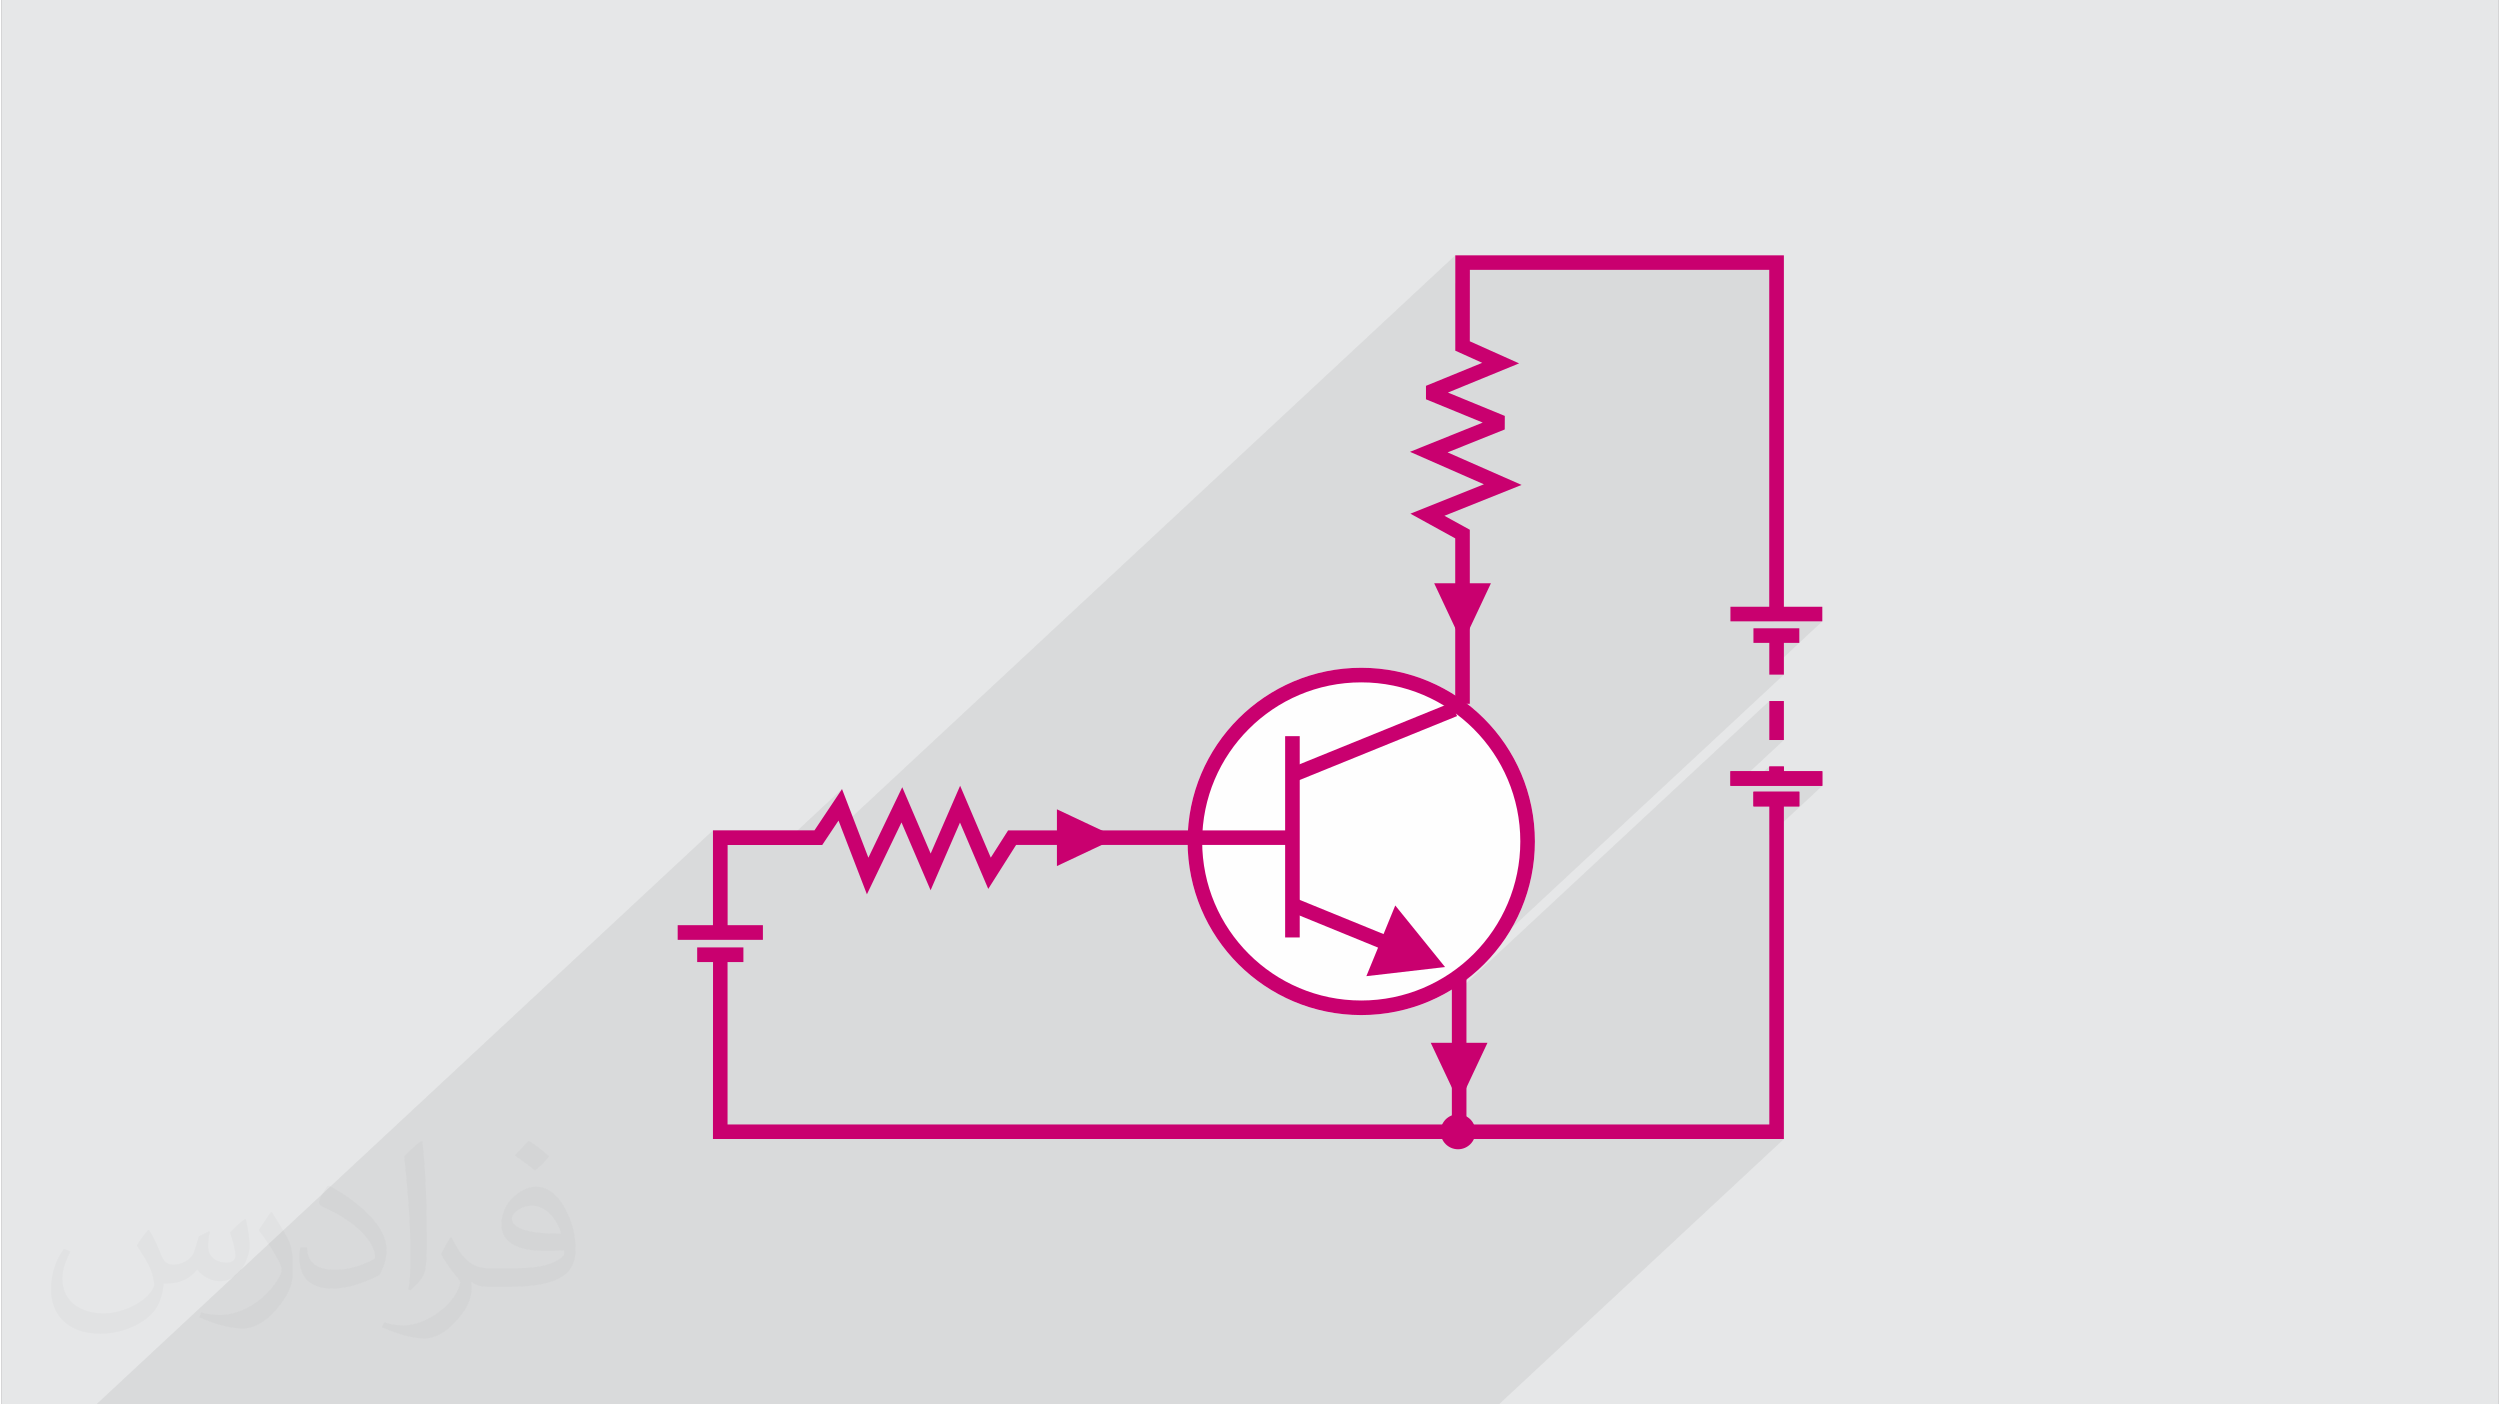
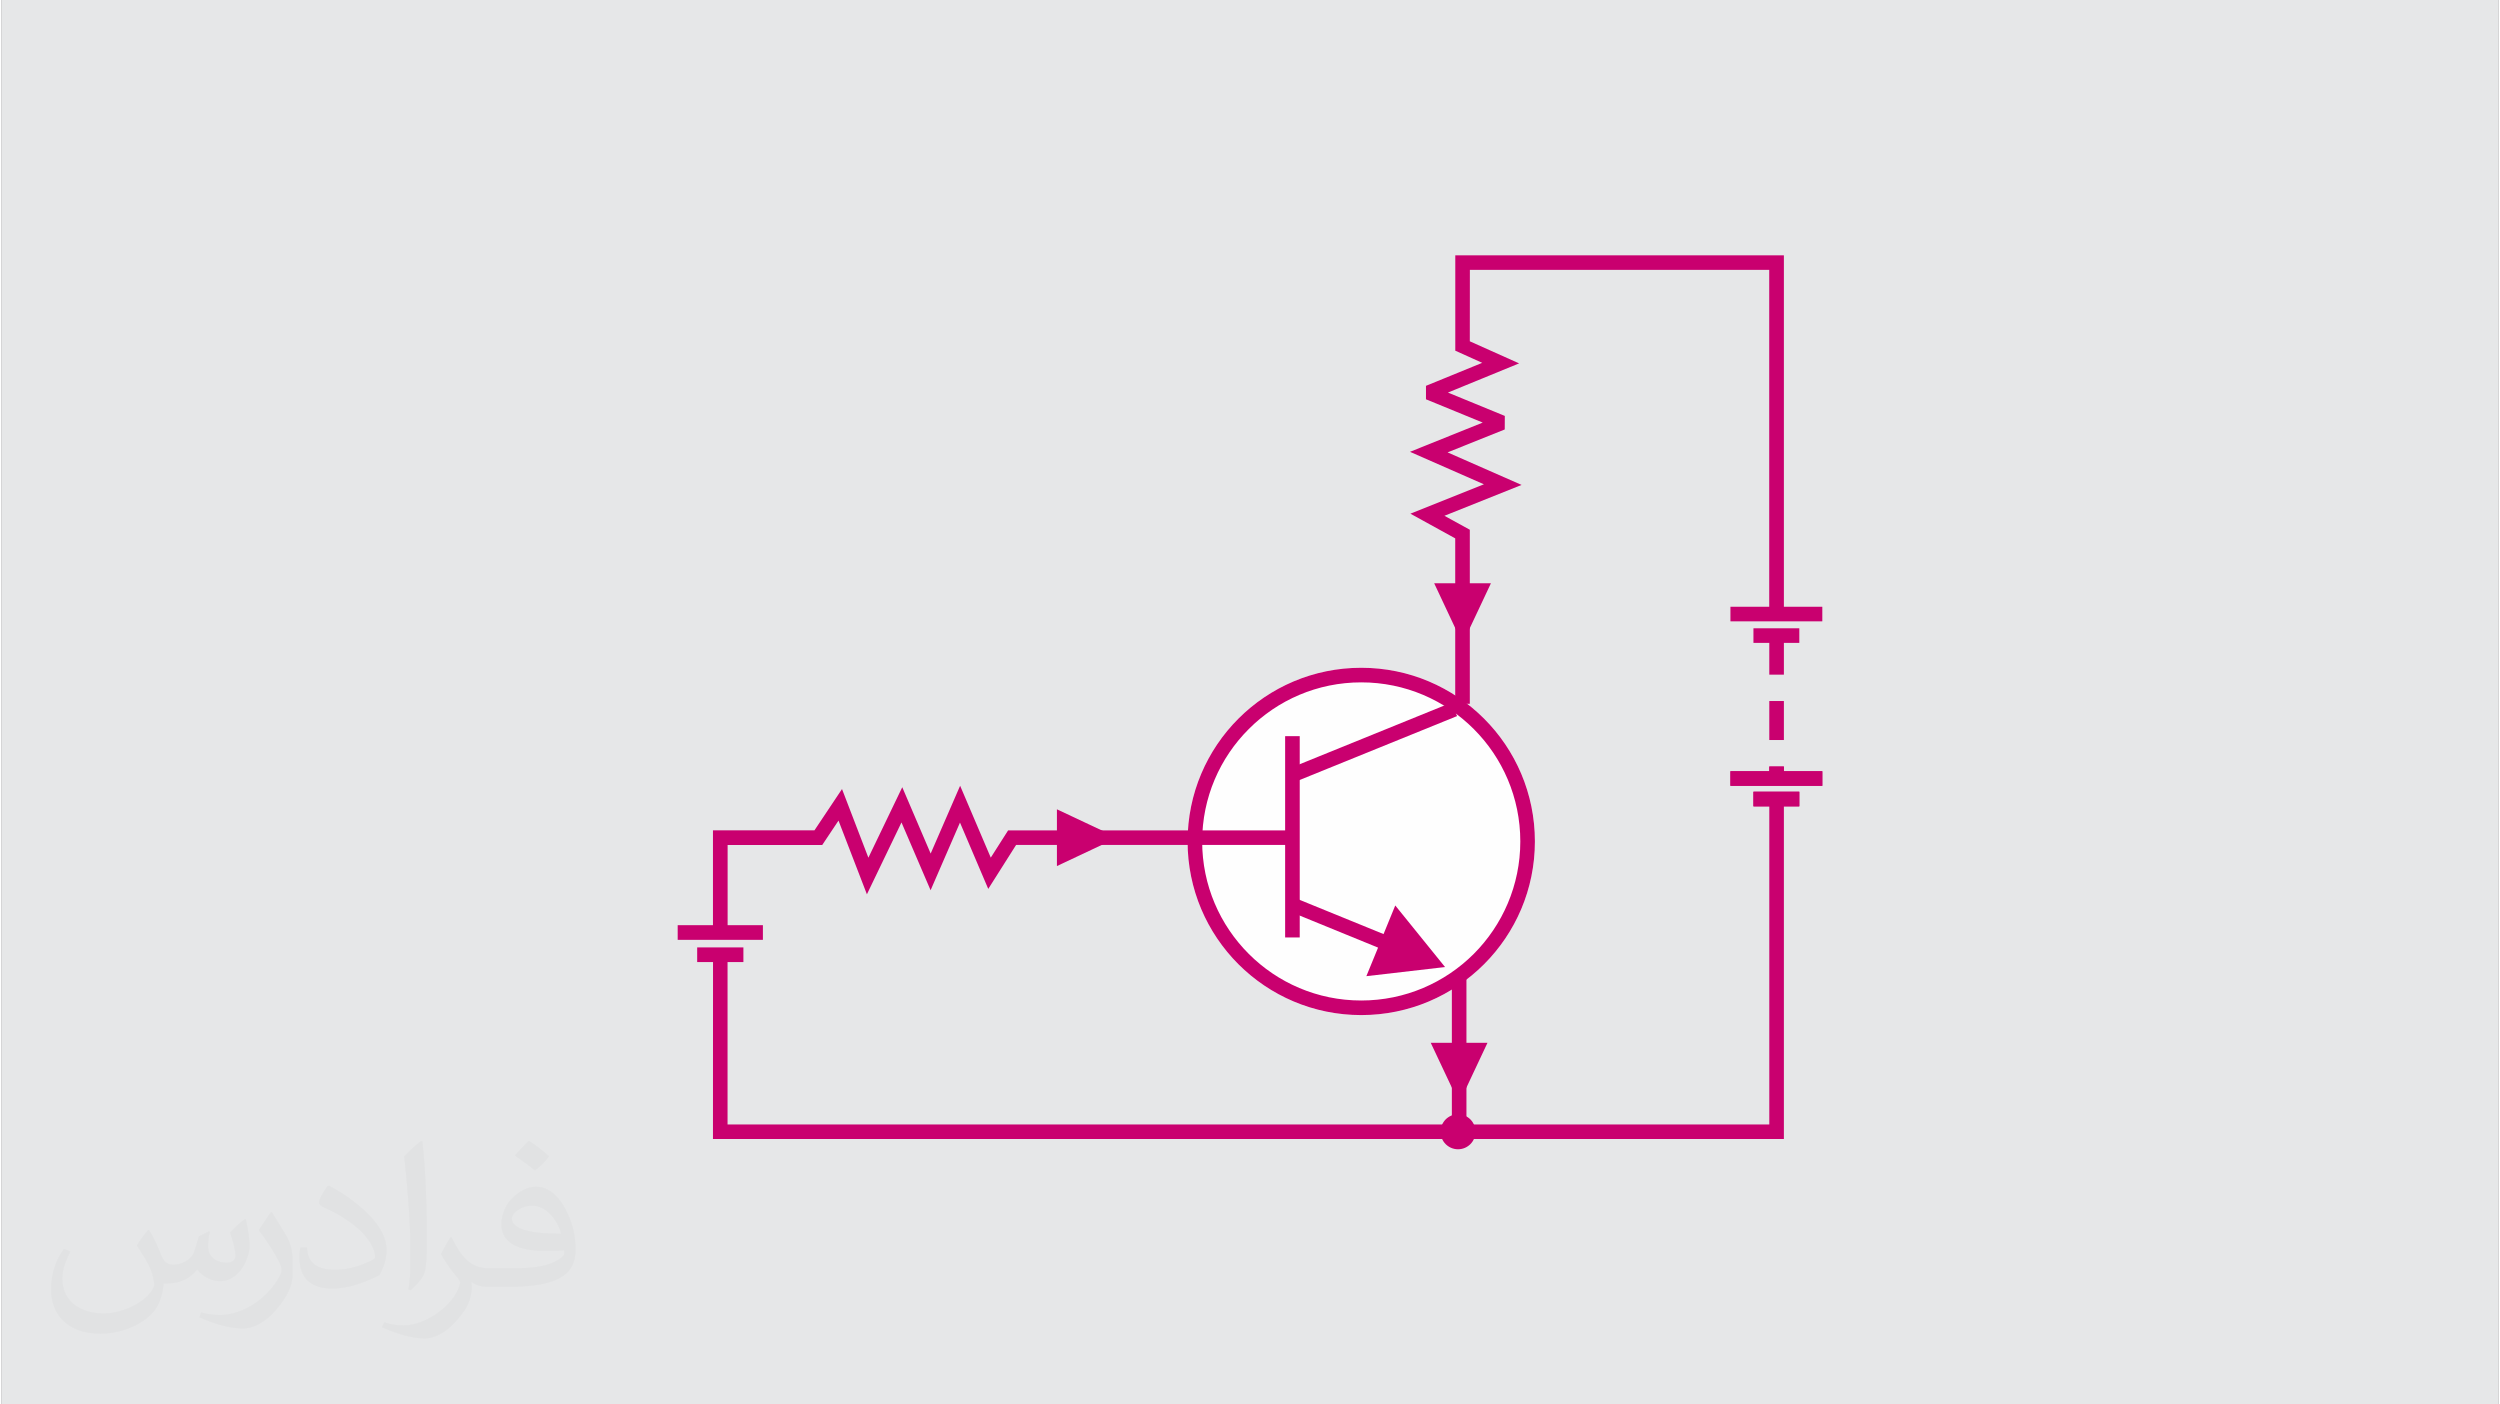
<svg xmlns="http://www.w3.org/2000/svg" xml:space="preserve" width="356px" height="200px" version="1.0" shape-rendering="geometricPrecision" text-rendering="geometricPrecision" image-rendering="optimizeQuality" fill-rule="evenodd" clip-rule="evenodd" viewBox="0 0 35600 20025">
  <rect x="0" y="0" width="35600" height="20025" fill="#808080" stroke="none" />
  <g id="Layer_x0020_1">
    <g id="_2047792921424">
      <path fill="#E6E7E8" d="M0 0l35600 0 0 20025 -35600 0 0 -20025z" />
-       <path fill="#373435" fill-opacity="0.078" d="M25412 11068l-145 136 693 0 -756 704 0 4124 -224 208 432 0 -4065 3785 -433 0 -3960 0 -98 0 -55 0 -93 0 -59 0 -20 0 -27 0 -1 0 -15 0 -42 0 -16 0 -28 0 -16 0 -14 0 -95 0 -36 0 -116 0 0 0 -57 0 -259 0 -3 0 -88 0 -26 0 -41 0 -107 0 -48 0 -1 0 -11 0 -39 0 -111 0 -44 0 -34 0 -119 0 -62 0 -60 0 -87 0 -76 0 -113 0 -408 0 -33 0 -163 0 -119 0 -24 0 -2 0 -63 0 -58 0 -2 0 -84 0 -454 0 -5 0 -109 0 -48 0 -175 0 -33 0 -27 0 -131 0 -244 0 -27 0 -129 0 -68 0 -203 0 -872 0 -209 0 -255 0 -77 0 -128 0 -44 0 -435 0 -5 0 -208 0 -165 0 -654 0 -262 0 -8 0 -254 0 -31 0 -68 0 -34 0 -121 0 -72 0 -40 0 -163 0 -58 0 -218 0 -22 0 -238 0 -127 0 -26 0 -208 0 -95 0 -2 0 -88 0 -59 0 -22 0 -105 0 -55 0 -62 0 -10 0 -231 0 -6 0 -21 0 -27 0 -232 0 -40 0 -93 0 0 0 -44 0 -103 0 -36 0 -166 0 -38 0 -133 0 -69 0 -119 0 -214 0 -33 0 -210 0 -104 0 -57 0 -45 0 -120 0 -63 0 -334 0 -206 0 -69 0 -115 0 -62 0 -181 0 -169 0 -133 0 -114 0 -9 0 -7 0 -3 0 -132 0 -72 0 -4 0 -117 0 -240 0 -35 0 -223 0 -517 0 -432 0 8793 -8186 0 402 209 -193 774 0 857 -798 -393 589 -224 209 193 0 374 -348 36 93 8758 -8153 0 401 208 -193 4268 0 0 4870 209 0 -152 141 700 0 -330 307 2 0 -428 399 0 54 208 0 -4734 4407 0 84 92 -60 98 -69 93 -73 90 -78 -373 348 0 30 4526 -4213 0 556 208 0 -701 653 197 0 296 -275 0 139 208 0z" />
      <path fill="#FEFEFE" fill-rule="nonzero" d="M19386 9521c684,0 1303,277 1751,725 448,448 725,1067 725,1751 0,684 -277,1303 -725,1751 -448,448 -1067,725 -1751,725 -684,0 -1303,-277 -1751,-725 -448,-448 -725,-1067 -725,-1751 0,-684 277,-1303 725,-1751 448,-448 1067,-725 1751,-725z" />
      <path fill="#C9006F" fill-rule="nonzero" d="M25412 10929l0 139 -208 0 0 -139 208 0z" />
      <path fill="#C9006F" fill-rule="nonzero" d="M24650 10996l1310 0 0 208 -1310 0 0 -208z" />
      <path fill="#C9006F" fill-rule="nonzero" d="M24978 11288l654 0 0 209 -654 0 0 -209z" />
      <g>
        <path fill="#C9006F" fill-rule="nonzero" d="M19386 9521c684,0 1303,277 1751,725 448,448 725,1067 725,1751 0,684 -277,1303 -725,1751 -448,448 -1067,725 -1751,725 -684,0 -1303,-277 -1751,-725 -448,-448 -725,-1067 -725,-1751 0,-684 277,-1303 725,-1751 448,-448 1067,-725 1751,-725zm1604 873c-411,-411 -978,-665 -1604,-665 -626,0 -1193,254 -1603,665 -411,410 -665,977 -665,1603 0,626 254,1193 665,1604 410,410 977,664 1603,664 626,0 1193,-254 1604,-664 410,-411 664,-978 664,-1604 0,-626 -254,-1193 -664,-1603z" />
        <path fill="#C9006F" fill-rule="nonzero" d="M9640 13191l1215 0 0 209 -1215 0 0 -209z" />
        <path fill="#C9006F" fill-rule="nonzero" d="M9918 13508l659 0 0 209 -659 0 0 -209z" />
        <path fill="#C9006F" fill-rule="nonzero" d="M10143 13295l0 -1456 1447 0 393 -589 376 979 483 -1005 405 946 420 -967 437 1025 247 -388 4049 0 0 207 -3935 0 -397 627 -403 -946 -419 965 -415 -967 -493 1025 -405 -1051 -232 348 -1349 0 0 1247 -209 0z" />
        <path fill="#C9006F" fill-rule="nonzero" d="M18509 10496l0 2870 -208 0 0 -2870 208 0z" />
        <path fill="#C9006F" fill-rule="nonzero" d="M18366 10954l2308 -937 78 193 -2308 937 -78 -193z" />
        <path fill="#C9006F" fill-rule="nonzero" d="M19704 13318l-1260 -514 -78 192 1260 515 -167 407 1122 -130 -710 -878 -167 408z" />
        <path fill="#C9006F" fill-rule="nonzero" d="M20726 10035l0 -2359 -639 -352 1048 -419 -1054 -463 1037 -417 -809 -332 0 -192 802 -328 -384 -173 0 -1360 4685 0 0 5078 -209 0 0 -4870 -4268 0 -1 1018 703 315 -1015 416 811 333 -1 193 -815 327 1055 464 -1100 440 362 199 0 2482 -208 0z" />
        <path fill="#C9006F" fill-rule="nonzero" d="M24650 8651l1310 0 0 208 -1310 0 0 -208z" />
        <path fill="#C9006F" fill-rule="nonzero" d="M24978 8958l654 0 0 208 -654 0 0 -208z" />
        <path fill="#C9006F" fill-rule="nonzero" d="M25412 9062l0 557 -208 0 0 -557 208 0z" />
        <path fill="#C9006F" fill-rule="nonzero" d="M25412 9995l0 556 -208 0 0 -556 208 0z" />
        <path fill="#C9006F" fill-rule="nonzero" d="M25412 10929l0 139 -208 0 0 -139 208 0z" />
        <path fill="#C9006F" fill-rule="nonzero" d="M24650 10996l1310 0 0 208 -1310 0 0 -208z" />
        <path fill="#C9006F" fill-rule="nonzero" d="M24978 11288l654 0 0 209 -654 0 0 -209z" />
        <path fill="#C9006F" fill-rule="nonzero" d="M25412 11371l0 4869 -15269 0 1 -2627 207 0 0 2419 14853 0 0 -4661 208 0z" />
        <path fill="#C9006F" d="M20830 8933l121 -257 120 -256 -241 0 -241 0 121 256 120 257z" />
        <path fill="#C9006F" fill-rule="nonzero" d="M20830 8689l78 -165 -155 0 77 165zm215 31l-215 456 -404 -860 809 0 -190 404z" />
        <path fill="#C9006F" fill-rule="nonzero" d="M20886 13915l0 2221 -208 0 0 -2221 208 0z" />
        <path fill="#C9006F" d="M20782 15485l120 -257 121 -256 -241 0 -241 0 120 256 121 257z" />
        <path fill="#C9006F" fill-rule="nonzero" d="M20782 15241l77 -165 -155 0 78 165zm214 31l-214 456 -405 -860 809 0 -190 404z" />
        <path fill="#C9006F" d="M15664 11943l-257 -120 -256 -120 0 240 0 241 256 -120 257 -121z" />
        <path fill="#C9006F" fill-rule="nonzero" d="M15420 11943l-165 -77 0 155 165 -78zm31 -214l456 214 -860 405 0 -809 404 190z" />
        <circle fill="#C9006F" cx="20766" cy="16136" r="145" />
        <path fill="#C9006F" fill-rule="nonzero" d="M20766 15887c69,0 131,28 176,73l0 0c45,46 73,108 73,176 0,69 -28,132 -73,177 -45,45 -107,73 -176,73 -69,0 -131,-28 -176,-73l0 0c-45,-45 -73,-108 -73,-177 0,-68 28,-130 73,-176l0 0c45,-45 107,-73 176,-73zm29 220c-8,-7 -18,-12 -29,-12 -12,0 -22,5 -29,12l-1 0c-7,8 -11,18 -11,29 0,12 4,22 12,29 7,8 17,12 29,12 11,0 21,-4 29,-12 7,-7 12,-17 12,-29 0,-11 -5,-22 -12,-29z" />
      </g>
      <path fill="#373435" fill-opacity="0.031" d="M2102 17538c67,103 111,202 155,311 31,64 48,183 198,183 44,0 107,-14 163,-45 63,-33 111,-82 135,-159l61 -201 145 -72 10 10c-19,76 -24,148 -24,206 0,169 145,233 262,233 68,0 128,-33 128,-95 0,-81 -34,-216 -78,-338 68,-68 136,-136 214,-191l12 6c34,144 53,286 53,381 0,92 -41,195 -75,263 -70,132 -194,237 -344,237 -114,0 -240,-57 -327,-163l-5 0c-83,101 -209,194 -412,194l-63 0c-10,134 -39,229 -82,313 -122,237 -480,404 -817,404 -470,0 -705,-272 -705,-632 0,-223 72,-431 184,-577l92 37c-70,134 -116,261 -116,385 0,338 274,499 591,499 293,0 657,-188 722,-404 -24,-237 -114,-348 -250,-565 42,-72 95,-144 160,-220l13 0zm5414 -1273c99,62 196,136 290,221 -53,74 -118,142 -201,201 -94,-76 -189,-142 -286,-212 66,-74 131,-146 197,-210zm51 925c-160,0 -291,105 -291,183 0,167 320,219 702,217 -48,-196 -215,-400 -411,-400zm-359 894c208,0 390,-6 528,-41 155,-39 286,-118 286,-171 0,-15 0,-31 -5,-46 -87,9 -186,9 -274,9 -281,0 -496,-64 -581,-223 -22,-43 -36,-93 -36,-148 0,-153 65,-303 181,-406 97,-84 204,-138 313,-138 196,0 354,159 463,408 60,136 101,292 101,490 0,132 -36,243 -118,326 -153,148 -434,204 -865,204l-197 0 0 0 -51 0c-106,0 -184,-19 -244,-66l-10 0c2,24 5,49 5,72 0,97 -32,220 -97,319 -192,286 -400,410 -579,410 -182,0 -405,-70 -606,-161l36 -70c66,27 155,45 279,45 325,0 751,-313 804,-617 -12,-25 -33,-58 -65,-93 -94,-113 -155,-208 -211,-307 49,-95 92,-171 134,-239l16 -2c139,282 265,445 546,445l43 0 0 0 204 0zm-1406 299c24,-130 26,-276 26,-412l0 -202c0,-377 -48,-925 -87,-1281 68,-75 163,-161 238,-219l21 6c51,449 64,971 64,1450 0,126 -5,250 -17,340 -8,114 -73,200 -214,332l-31 -14zm-1447 -596c7,177 94,317 397,317 189,0 349,-49 526,-133 31,-15 48,-33 48,-50 0,-111 -84,-257 -228,-391 -138,-126 -322,-237 -494,-311 -58,-25 -77,-52 -77,-76 0,-52 68,-159 123,-235l20 -2c196,103 416,255 579,426 148,157 240,315 240,488 0,128 -39,250 -102,361 -216,109 -446,191 -674,191 -276,0 -465,-129 -465,-434 0,-33 0,-85 12,-151l95 0zm-500 -502l172 278c63,103 121,214 121,391l0 227c0,183 -117,379 -306,572 -147,132 -278,188 -399,188 -180,0 -386,-56 -623,-159l26 -70c76,21 163,37 270,37 341,-2 690,-251 850,-556 19,-35 27,-68 27,-91 0,-35 -20,-74 -34,-109 -87,-165 -184,-315 -291,-453 56,-88 111,-173 172,-257l15 2z" />
    </g>
  </g>
</svg>